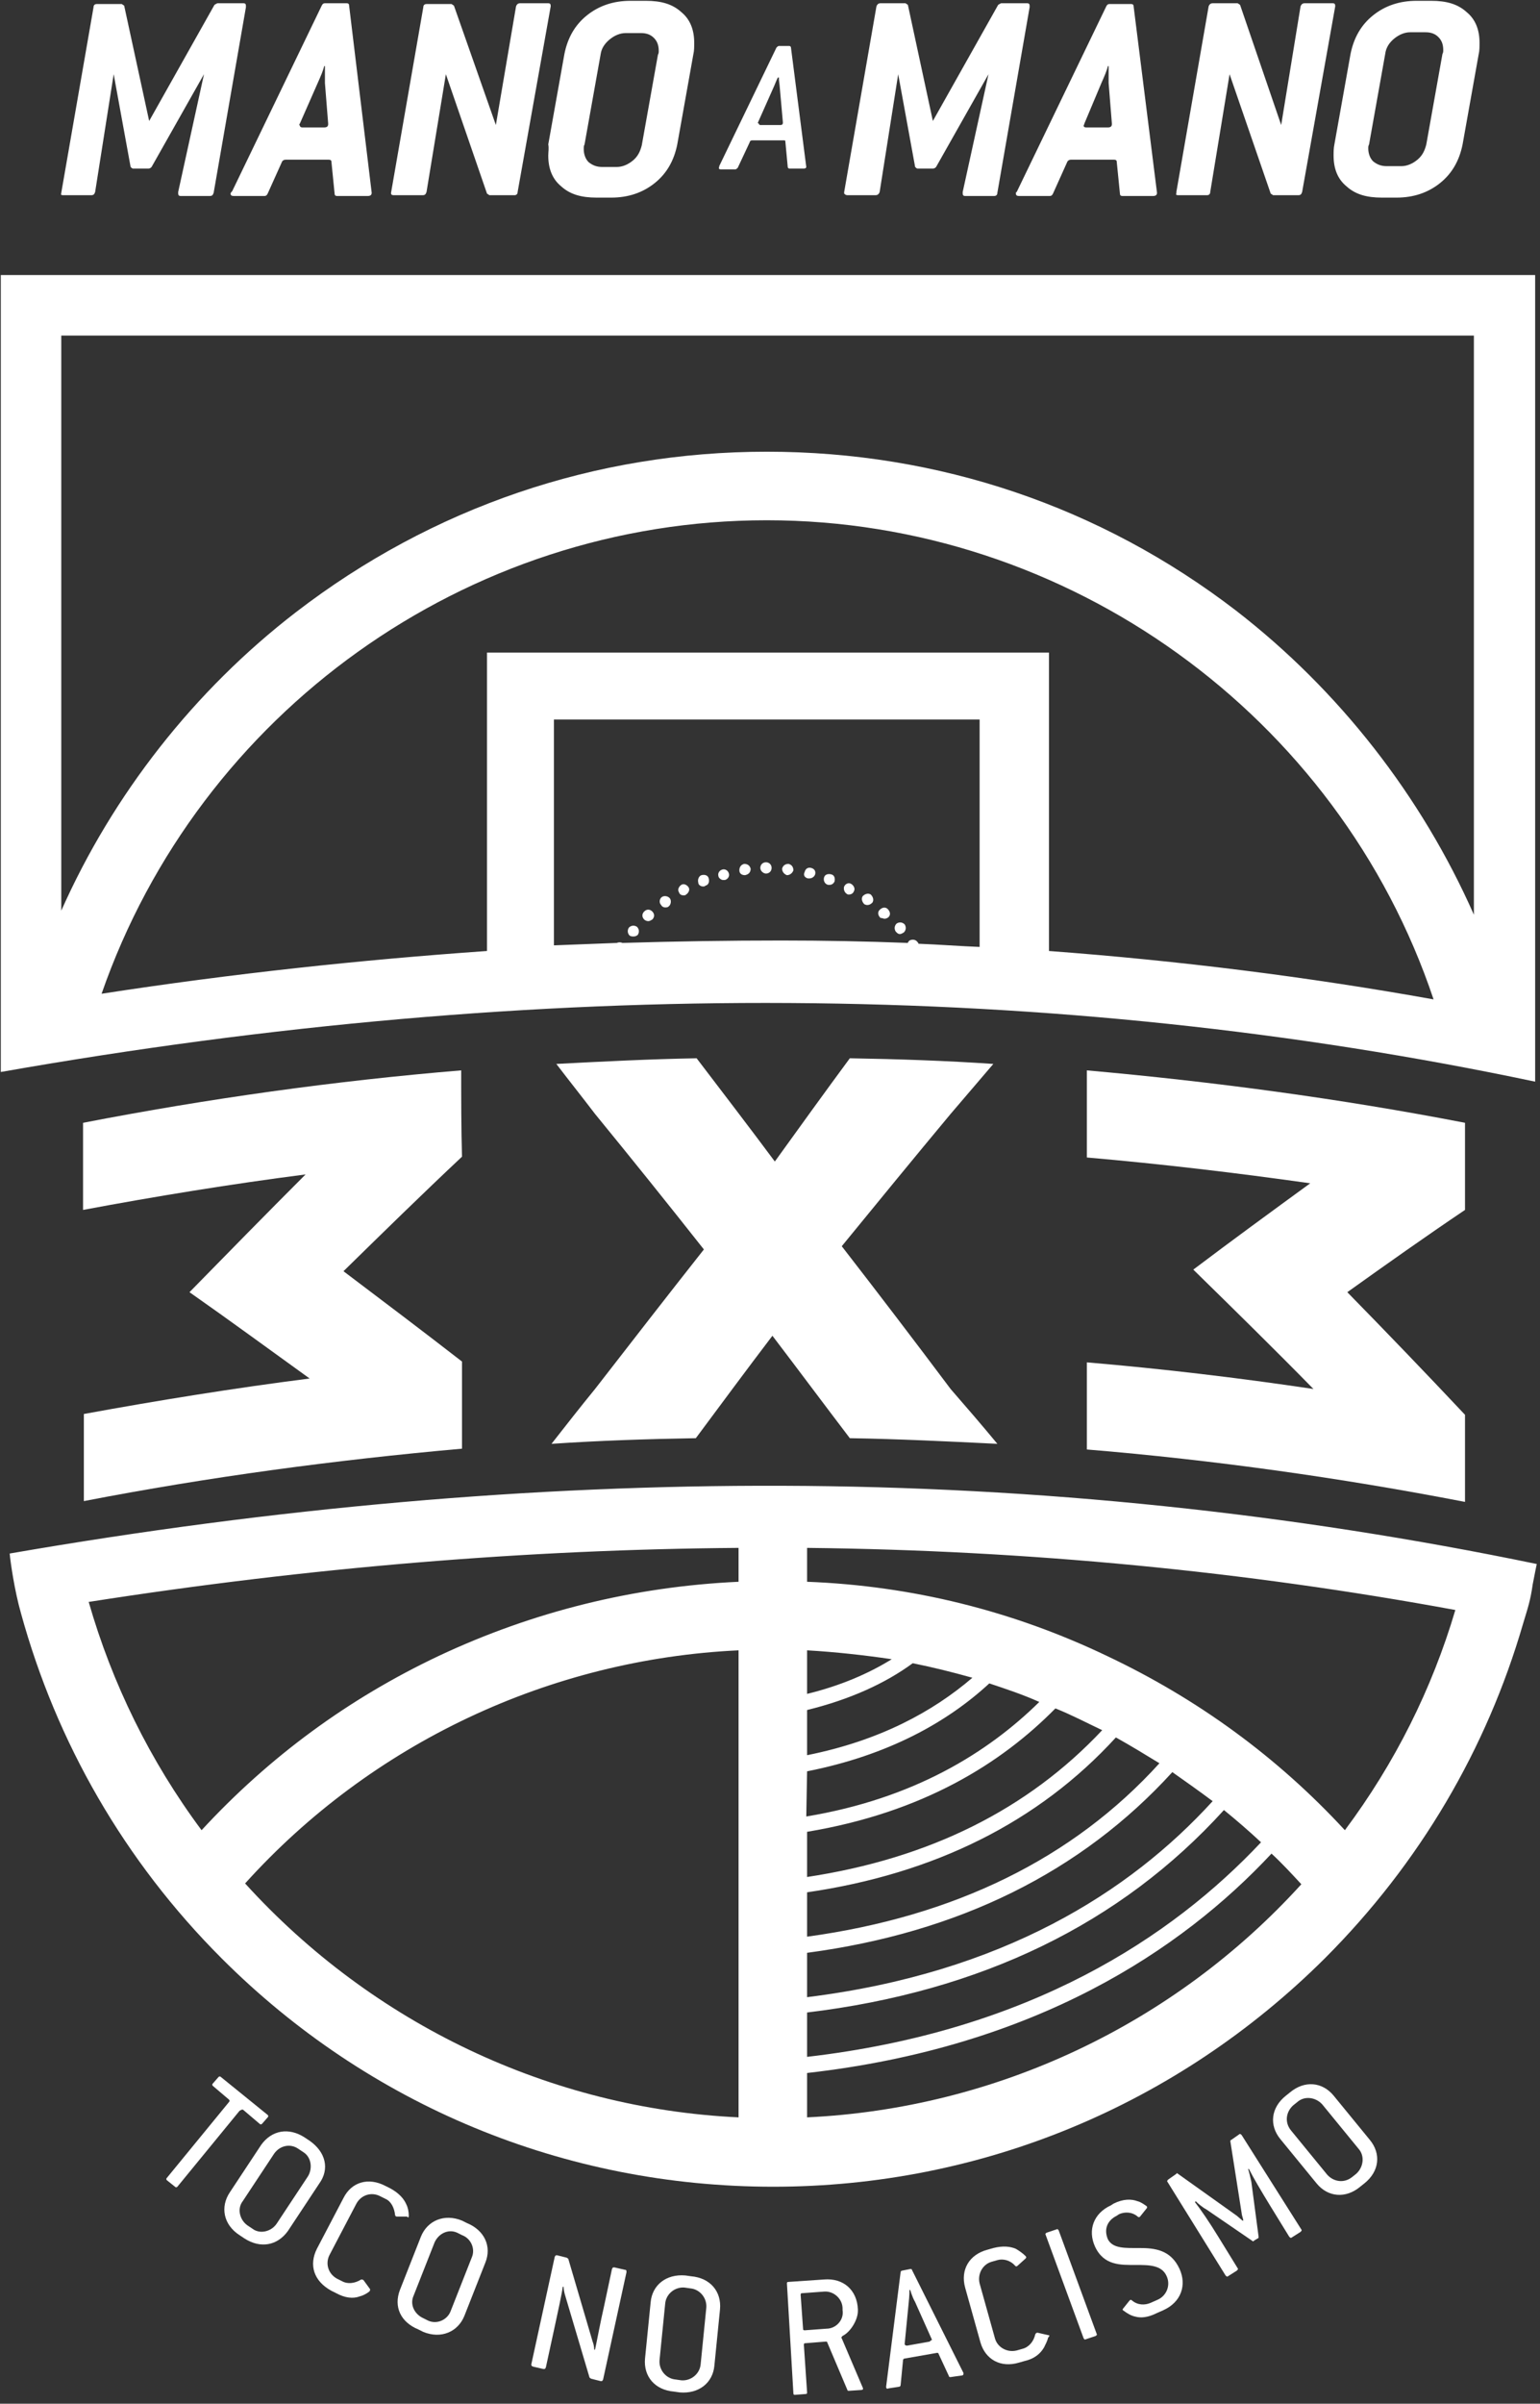
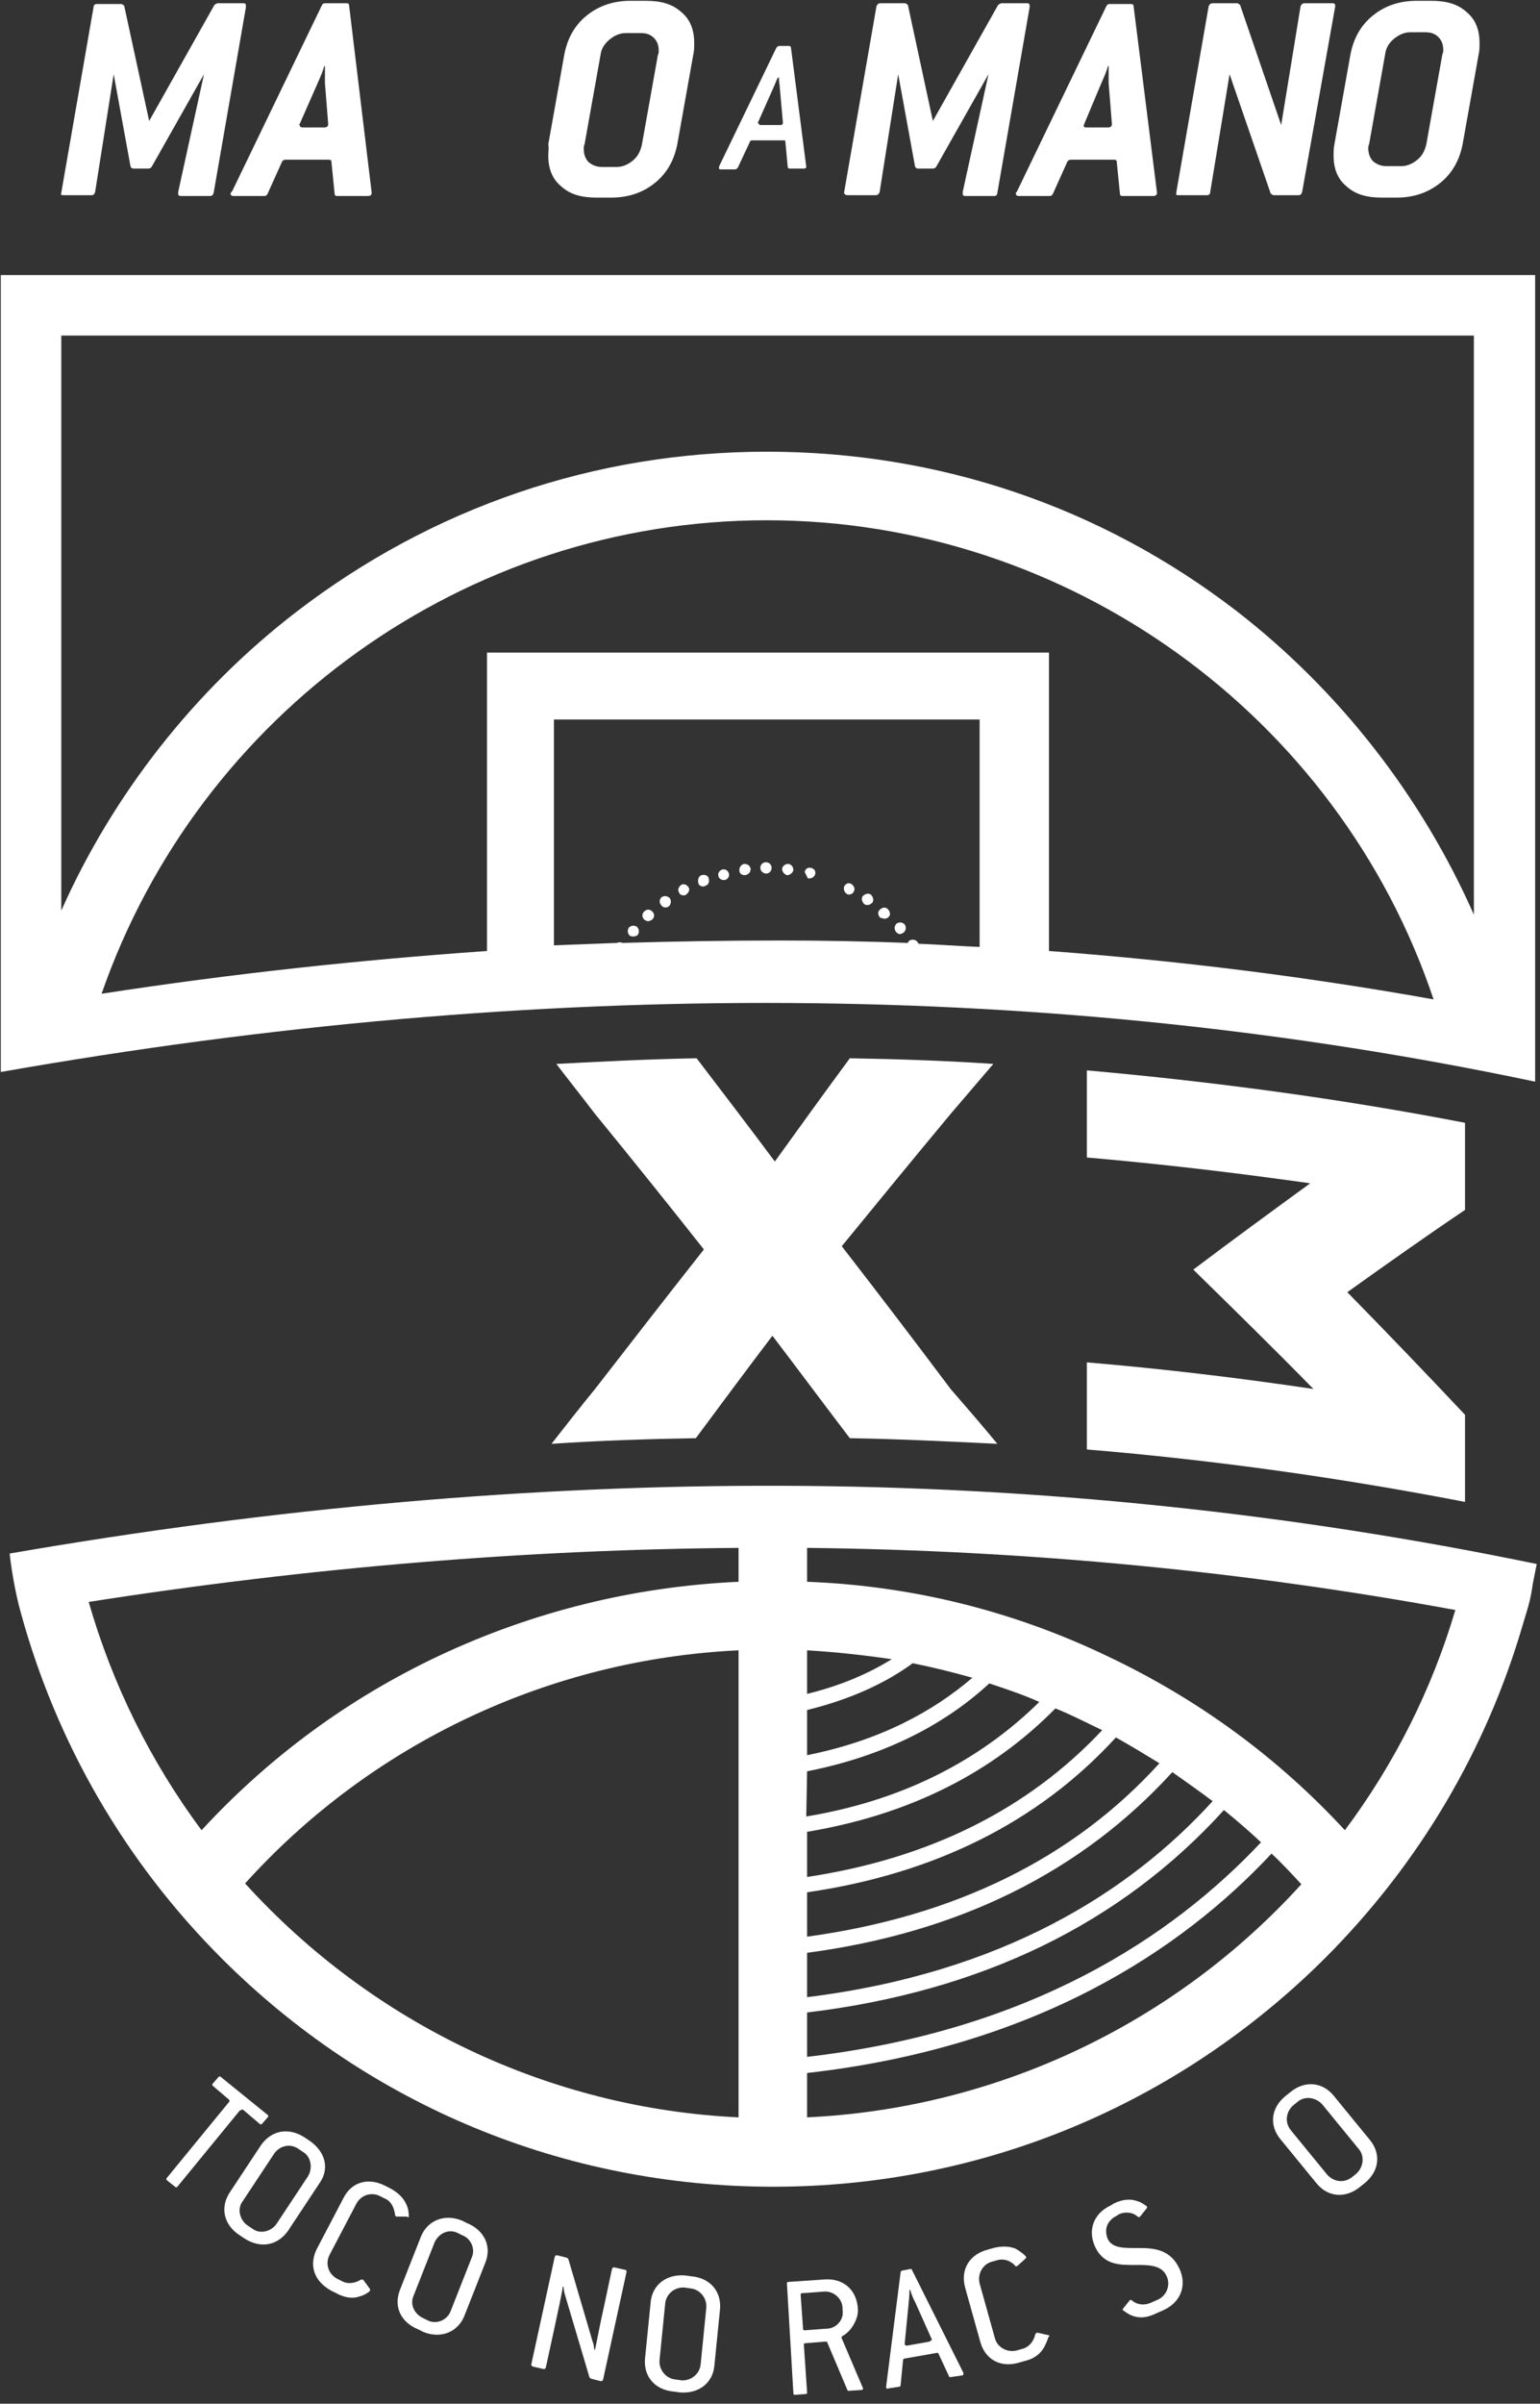
<svg xmlns="http://www.w3.org/2000/svg" id="Layer_1" x="0px" y="0px" viewBox="0 0 191 298" style="enable-background:new 0 0 191 298;" xml:space="preserve">
  <rect x="0" y="0" width="191" height="298" fill="#333333" stroke="none" />
  <style type="text/css"> .st0{fill:#FFFFFF;} </style>
  <g>
-     <path class="st0" d="M102.7,109.7c0.1,0,0.2,0,0.2,0c0.3,0,0.5-0.2,0.6-0.4c0.1-0.4,0-0.8-0.4-0.9c-0.4-0.1-0.8,0-0.9,0.4 C102.1,109.2,102.3,109.6,102.7,109.7z" />
    <path class="st0" d="M105,110.8c0.1,0.1,0.2,0.1,0.3,0.1c0.2,0,0.5-0.1,0.6-0.4c0.2-0.3,0-0.7-0.3-0.9c-0.3-0.2-0.7-0.1-0.9,0.3 C104.6,110.2,104.7,110.6,105,110.8z" />
    <path class="st0" d="M97.6,108.5L97.6,108.5C97.7,108.5,97.7,108.5,97.6,108.5c0.4,0,0.7-0.3,0.8-0.6c0-0.4-0.2-0.7-0.6-0.8 c-0.4,0-0.7,0.2-0.8,0.6C97,108.1,97.3,108.4,97.6,108.5z" />
-     <path class="st0" d="M100.2,108.9c0.1,0,0.1,0,0.2,0c0.3,0,0.6-0.2,0.7-0.5c0.1-0.4-0.1-0.7-0.5-0.8c-0.4-0.1-0.7,0.1-0.8,0.5 C99.6,108.5,99.8,108.8,100.2,108.9z" />
+     <path class="st0" d="M100.2,108.9c0.1,0,0.1,0,0.2,0c0.3,0,0.6-0.2,0.7-0.5c0.1-0.4-0.1-0.7-0.5-0.8c-0.4-0.1-0.7,0.1-0.8,0.5 z" />
    <path class="st0" d="M107.6,112.2c0.2,0,0.4-0.1,0.6-0.3c0.2-0.3,0.1-0.7-0.2-1c-0.3-0.2-0.7-0.1-1,0.2c-0.2,0.3-0.1,0.7,0.2,1 C107.4,112.2,107.5,112.2,107.6,112.2z" />
    <path class="st0" d="M95,108.3C95,108.3,95,108.3,95,108.3c0.4,0,0.7-0.3,0.7-0.7c0-0.4-0.3-0.7-0.7-0.7c-0.4,0-0.7,0.3-0.7,0.7 C94.3,108,94.7,108.3,95,108.3z" />
    <path class="st0" d="M92.4,108.5C92.4,108.5,92.4,108.5,92.4,108.5c0.5-0.1,0.7-0.4,0.7-0.8c-0.1-0.4-0.4-0.6-0.8-0.6 c-0.4,0.1-0.6,0.4-0.6,0.8C91.7,108.3,92,108.5,92.4,108.5z" />
    <path class="st0" d="M165.4,19.3c0,1.6,0.5,2.9,1.6,3.8c1.1,1,2.5,1.4,4.4,1.4h1.8c2.1,0,3.9-0.6,5.4-1.8c1.5-1.2,2.4-2.8,2.8-4.8 l2-11.2c0.1-0.4,0.1-0.9,0.1-1.4c0-1.6-0.5-2.9-1.6-3.8c-1.1-1-2.5-1.4-4.4-1.4h-1.8c-2.1,0-3.9,0.6-5.4,1.8 c-1.5,1.2-2.4,2.8-2.8,4.8l-2,11.2C165.4,18.4,165.4,18.8,165.4,19.3z M169.8,17.9l2-11.2c0.1-0.8,0.5-1.4,1.1-1.9 c0.6-0.5,1.3-0.8,2-0.8h1.9c0.7,0,1.2,0.2,1.6,0.6c0.4,0.4,0.6,0.9,0.6,1.6c0,0.2,0,0.3-0.1,0.5l-2,11.2c-0.2,0.8-0.5,1.4-1.1,1.9 c-0.6,0.5-1.3,0.8-2,0.8H172c-0.7,0-1.2-0.2-1.7-0.6c-0.4-0.4-0.6-1-0.6-1.6C169.7,18.2,169.7,18.1,169.8,17.9z" />
    <path class="st0" d="M28.6,24c0,0.2,0.1,0.3,0.4,0.3h3.8c0.2,0,0.3-0.1,0.4-0.3l1.8-4c0.1-0.1,0.2-0.2,0.4-0.2h5.4 c0.2,0,0.3,0.1,0.3,0.2l0.4,4c0,0.2,0.1,0.3,0.3,0.3h3.8c0.3,0,0.5-0.1,0.5-0.4L43.3,0.7c0-0.2-0.1-0.3-0.3-0.3h-2.7 c-0.2,0-0.3,0.1-0.4,0.3l-11.1,23C28.7,23.8,28.6,23.9,28.6,24z M37.2,15.3l2.2-5c0.4-0.9,0.7-1.6,0.8-2.1h0.1c0,1.1,0,1.7,0,2.1 l0.4,5v0.1c0,0.3-0.2,0.4-0.5,0.4h-2.7c-0.2,0-0.3-0.1-0.3-0.2C37.1,15.5,37.1,15.4,37.2,15.3z" />
    <path class="st0" d="M89.4,21h1.8c0.1,0,0.2-0.1,0.3-0.2l1.5-3.2c0-0.1,0.1-0.2,0.3-0.2h3.9c0.1,0,0.2,0,0.2,0.1l0.3,3.2 c0,0.1,0.1,0.2,0.2,0.2h1.8c0.2,0,0.3-0.1,0.3-0.2L98.1,5.9c0-0.1-0.1-0.2-0.2-0.2h-1.3c-0.1,0-0.2,0.1-0.3,0.2l-7.1,14.7 c0,0.1,0,0.1,0,0.1C89.1,20.9,89.2,21,89.4,21z M94,15.2l2-4.5c0.3-0.7,0.4-1,0.5-1.1h0.1c0,0.5,0.1,0.9,0.1,1.1l0.4,4.5v0 c0,0.2-0.1,0.3-0.3,0.3h-2.5c-0.1,0-0.2-0.1-0.2-0.2C94,15.3,94,15.3,94,15.2z" />
    <path class="st0" d="M105.1,24.2h3.5c0.2,0,0.4-0.1,0.5-0.4l2.3-14.6l2.1,11.5c0.1,0.1,0.2,0.2,0.3,0.2h1.9c0.2,0,0.3-0.1,0.4-0.2 l6.5-11.5l-3.2,14.6V24c0,0.2,0.1,0.3,0.3,0.3h3.6c0.2,0,0.4-0.1,0.4-0.4l4-23V0.7c0-0.2-0.1-0.3-0.3-0.3h-3.2 c-0.1,0-0.2,0.1-0.4,0.2l-8.1,14.4l-3.1-14.4l-0.3-0.2h-3.1c-0.2,0-0.4,0.1-0.5,0.4l-4,23V24C104.8,24.1,104.9,24.2,105.1,24.2z" />
    <path class="st0" d="M126,24c0,0.2,0.1,0.3,0.4,0.3h3.8c0.2,0,0.3-0.1,0.4-0.3l1.8-4c0.1-0.1,0.2-0.2,0.4-0.2h5.4 c0.2,0,0.3,0.1,0.3,0.2l0.4,4c0,0.2,0.1,0.3,0.3,0.3h3.8c0.3,0,0.5-0.1,0.5-0.4l-2.9-23.1c0-0.2-0.1-0.3-0.3-0.3h-2.7 c-0.2,0-0.3,0.1-0.4,0.3l-11.1,23C126,23.8,126,23.9,126,24z M134.5,15.3l2.1-5c0.4-0.9,0.7-1.6,0.8-2.1h0.1c0,1.1,0,1.7,0,2.1 l0.4,5v0.1c0,0.3-0.2,0.4-0.5,0.4h-2.7c-0.2,0-0.3-0.1-0.3-0.2C134.4,15.5,134.5,15.4,134.5,15.3z" />
    <path class="st0" d="M89.7,109.1c0.1,0,0.1,0,0.2,0c0.4-0.1,0.6-0.5,0.5-0.8c-0.1-0.4-0.5-0.6-0.8-0.5c-0.4,0.1-0.6,0.5-0.5,0.8 C89.1,108.8,89.4,109.1,89.7,109.1z" />
    <path class="st0" d="M109.7,113.9c0.2,0,0.4-0.1,0.5-0.2c0.3-0.3,0.2-0.7-0.1-1c-0.3-0.3-0.7-0.2-1,0.1c-0.3,0.3-0.2,0.7,0.1,1 C109.4,113.8,109.6,113.9,109.7,113.9z" />
    <path class="st0" d="M146.1,24.2h3.6c0.2,0,0.4-0.1,0.4-0.4l2.4-14.6l5.1,14.8l0.3,0.2h3.1c0.3,0,0.4-0.1,0.5-0.4l4.1-23l0-0.1 c0-0.2-0.1-0.3-0.3-0.3h-3.5c-0.2,0-0.4,0.1-0.5,0.4l-2.4,14.7l-5.1-14.9l-0.3-0.2h-3.1c-0.2,0-0.4,0.1-0.5,0.4l-4,23V24 C145.8,24.1,145.9,24.2,146.1,24.2z" />
    <path class="st0" d="M7.8,24.2h3.5c0.3,0,0.4-0.1,0.5-0.4l2.3-14.6l2.1,11.5c0.1,0.1,0.2,0.2,0.3,0.2h1.9c0.2,0,0.3-0.1,0.4-0.2 l6.5-11.5l-3.2,14.6V24c0,0.2,0.1,0.3,0.3,0.3h3.6c0.3,0,0.4-0.1,0.5-0.4l4-23V0.7c0-0.2-0.1-0.3-0.3-0.3H27 c-0.1,0-0.2,0.1-0.4,0.2l-8.1,14.4L15.4,0.7l-0.3-0.2H12c-0.2,0-0.4,0.1-0.4,0.4l-4,23V24C7.5,24.1,7.6,24.2,7.8,24.2z" />
    <path class="st0" d="M68,19.3c0,1.6,0.5,2.9,1.6,3.8c1.1,1,2.5,1.4,4.4,1.4h1.8c2.1,0,3.9-0.6,5.4-1.8c1.5-1.2,2.4-2.8,2.8-4.8 l2-11.2c0.1-0.4,0.1-0.9,0.1-1.4c0-1.6-0.5-2.9-1.6-3.8c-1.1-1-2.5-1.4-4.4-1.4h-1.9c-2.1,0-3.9,0.6-5.4,1.8 c-1.5,1.2-2.4,2.8-2.8,4.8l-2,11.2C68.1,18.4,68,18.8,68,19.3z M72.5,17.9l2-11.2C74.6,6,75,5.4,75.6,4.9c0.6-0.5,1.3-0.8,2-0.8 h1.9c0.7,0,1.2,0.2,1.6,0.6c0.4,0.4,0.6,0.9,0.6,1.6c0,0.2,0,0.3-0.1,0.5l-2,11.2c-0.2,0.8-0.5,1.4-1.1,1.9c-0.6,0.5-1.3,0.8-2,0.8 h-1.8c-0.7,0-1.2-0.2-1.7-0.6c-0.4-0.4-0.6-1-0.6-1.6C72.4,18.2,72.4,18.1,72.5,17.9z" />
-     <path class="st0" d="M48.8,24.2h3.6c0.3,0,0.4-0.1,0.5-0.4l2.4-14.6l5.1,14.8l0.3,0.2h3.1c0.2,0,0.4-0.1,0.4-0.4l4.1-23l0-0.1 c0-0.2-0.1-0.3-0.3-0.3h-3.5c-0.2,0-0.4,0.1-0.5,0.4l-2.5,14.7L56.3,0.7L56,0.5h-3.1c-0.2,0-0.4,0.1-0.4,0.4l-4,23V24 C48.5,24.1,48.6,24.2,48.8,24.2z" />
    <path class="st0" d="M111.6,115.8c0.2,0,0.3-0.1,0.5-0.2c0.3-0.3,0.3-0.7,0.1-1c-0.3-0.3-0.7-0.3-1-0.1c-0.3,0.3-0.3,0.7-0.1,1 C111.3,115.7,111.4,115.8,111.6,115.8z" />
    <path class="st0" d="M113.1,281.4c0-0.1-0.1-0.1-0.2-0.1l-1,0.2c-0.1,0-0.2,0.1-0.2,0.2l-1.8,14.2c0,0.2,0.1,0.3,0.3,0.2l1.3-0.2 c0.1,0,0.2-0.1,0.2-0.2l0.3-3.1c0-0.1,0.1-0.2,0.2-0.2l4-0.7c0.1,0,0.2,0,0.2,0.1l1.3,2.8c0,0.1,0.1,0.1,0.2,0.1l1.4-0.2 c0.2,0,0.2-0.2,0.2-0.3L113.1,281.4z M115.3,290.3l-2.8,0.5c-0.2,0-0.3-0.1-0.3-0.2l0.5-5.1c0.1-0.9,0.1-1.6,0.1-1.6l0.1,0 c0,0,0.2,0.8,0.6,1.5l2.1,4.7C115.5,290.1,115.4,290.2,115.3,290.3z" />
    <path class="st0" d="M57.9,275.6l-0.6-0.3c-2.2-0.9-4.3,0-5.1,2l-2.6,6.6c-0.8,2.1,0.1,4,2.3,4.9l0.6,0.3c2.2,0.9,4.3,0,5.1-2 l2.6-6.6C61,278.5,60.1,276.5,57.9,275.6z M58.5,279.9l-2.6,6.6c-0.4,1.1-1.7,1.7-2.8,1.2l-0.6-0.3c-1.1-0.5-1.7-1.7-1.2-2.8 l2.6-6.6c0.5-1.1,1.7-1.7,2.8-1.2l0.6,0.3C58.4,277.5,59,278.8,58.5,279.9z" />
    <path class="st0" d="M104.4,289.9c-0.1-0.1,0-0.2,0.1-0.3c1-0.5,1.9-2,1.9-3.1l0-0.2c-0.1-2.4-1.8-3.9-4.2-3.7l-4.4,0.3 c-0.2,0-0.2,0.1-0.2,0.2l0.8,13.6c0,0.2,0.1,0.2,0.2,0.2l1.3-0.1c0.2,0,0.2-0.1,0.2-0.2l-0.4-5.9c0-0.2,0.1-0.2,0.2-0.2l2.5-0.2 c0.1,0,0.2,0,0.2,0.1l2.5,5.9c0,0.1,0.1,0.1,0.2,0.1l1.5-0.1c0.2,0,0.3-0.1,0.2-0.3L104.4,289.9z M102.5,288.7l-2.7,0.2 c-0.2,0-0.2-0.1-0.2-0.2l-0.3-4.2c0-0.2,0.1-0.2,0.2-0.2l2.7-0.2c1.2-0.1,2.3,0.9,2.3,2.1l0,0.2 C104.7,287.6,103.7,288.7,102.5,288.7z" />
    <path class="st0" d="M77.5,281.4l-1.3-0.3c-0.2,0-0.2,0-0.3,0.2l-1,4.7c-0.4,1.7-0.9,4.4-1.1,5.3l-0.1,0c0-0.3-0.1-0.8-0.2-1 l-3-10.2c0-0.1-0.1-0.1-0.2-0.2l-1.2-0.3c-0.2,0-0.2,0-0.3,0.2l-2.9,13.3c0,0.2,0,0.2,0.2,0.3l1.3,0.3c0.2,0,0.2,0,0.3-0.2l1-4.6 c0.5-2.3,1-4.6,1.1-5.4l0.1,0c0,0.3,0.1,0.8,0.2,1.1l3,10.1c0,0.1,0.1,0.1,0.2,0.2l1.2,0.3c0.2,0,0.2,0,0.3-0.2l2.9-13.3 C77.7,281.5,77.7,281.4,77.5,281.4z" />
-     <path class="st0" d="M131.3,276.5c-0.1-0.1-0.1-0.2-0.3-0.1l-1.2,0.4c-0.1,0.1-0.2,0.1-0.1,0.3l4.7,12.8c0.1,0.1,0.1,0.2,0.3,0.1 l1.2-0.4c0.1-0.1,0.2-0.1,0.1-0.3L131.3,276.5z" />
    <path class="st0" d="M85.7,282.2l-0.7-0.1c-2.4-0.2-4.1,1.2-4.3,3.3l-0.7,7c-0.2,2.2,1.2,3.9,3.6,4.1l0.7,0.1 c2.4,0.2,4.1-1.2,4.3-3.3l0.7-7C89.5,284.1,88.1,282.4,85.7,282.2z M86.9,293.1c-0.1,1.2-1.2,2.1-2.4,2l-0.7-0.1 c-1.2-0.1-2.1-1.2-2-2.4l0.7-7c0.1-1.2,1.2-2.1,2.4-2l0.7,0.1c1.2,0.1,2.1,1.2,2,2.4L86.9,293.1z" />
    <path class="st0" d="M87.2,109.9c0.1,0,0.2,0,0.3-0.1h0c0.4-0.1,0.5-0.5,0.4-0.9c-0.1-0.4-0.5-0.5-0.9-0.4c0,0,0,0,0,0 c-0.3,0.1-0.5,0.5-0.4,0.9C86.6,109.7,86.9,109.9,87.2,109.9z" />
    <path class="st0" d="M190.6,193.9c-30.4-6.3-61.7-9.6-93.6-9.7c-30.9-0.1-62.9,2.7-95.8,8.4c0.1,1.1,0.6,4.6,1.4,7.4 c4.4,16,12.8,30.7,24.9,42.8C45.7,261,70,271.1,95.9,271.1h0c25.8,0,50.1-10.1,68.4-28.3c11.8-11.8,20.1-26,24.6-41.5 c0.6-2,0.9-2.8,1.2-4.9C190.4,194.8,190.6,193.9,190.6,193.9z M91.6,262.5c-23.4-1.1-45.4-11.6-61.2-29 c15.7-17.4,37.8-27.8,61.2-28.9L91.6,262.5z M91.6,196.1c-13,0.6-25.5,3.7-37.2,9.2c-11.2,5.3-21,12.5-29.4,21.6 c-6.4-8.6-11.1-18.2-14-28.3c27.5-4.3,54.3-6.5,80.6-6.7L91.6,196.1z M100.1,204.6c3.5,0.2,7.1,0.6,10.5,1.1 c-2.9,1.8-6.4,3.3-10.5,4.3L100.1,204.6z M100.1,212c5.3-1.3,9.7-3.3,13.1-5.8c2.5,0.5,4.9,1.1,7.4,1.8c-4.9,4.2-11.5,7.8-20.5,9.6 L100.1,212z M100.1,219.6c10.1-2,17.4-6.1,22.6-10.9c2.1,0.7,4.2,1.4,6.2,2.3c-6.4,6.3-15.6,12-28.9,14.2L100.1,219.6z M100.1,227.1c14.4-2.4,24.1-8.5,30.8-15.3c2,0.8,3.9,1.8,5.8,2.7c-9.2,9.8-21.4,15.9-36.6,18.2L100.1,227.1z M100.1,234.6 c15.8-2.3,28.7-8.7,38.3-19.2c1.8,1,3.6,2.1,5.4,3.2c-10.7,11.8-25.4,19-43.7,21.5L100.1,234.6z M100.1,242.1 c18.8-2.5,34-10,45.3-22.4c1.7,1.2,3.4,2.4,5,3.6c-10.3,11.3-26.1,21.3-50.3,24.3L100.1,242.1z M100.1,249.5 c21.6-2.6,38.9-11,51.7-25.1c1.6,1.3,3.1,2.6,4.6,4c-11,11.7-28.6,23.4-56.3,26.6L100.1,249.5z M100.1,262.5l0-5.5 c28.3-3.2,46.4-15.2,57.6-27.2c1.3,1.2,2.5,2.5,3.7,3.8C145.6,251,123.5,261.4,100.1,262.5z M166.8,226.9 c-8.4-9.1-18.3-16.3-29.5-21.6c-11.7-5.6-24.2-8.7-37.2-9.2l0-4.2c27.5,0.3,54.3,2.9,80.4,7.7C177.6,209.4,173,218.6,166.8,226.9z" />
-     <path class="st0" d="M154,264.7c-0.1-0.1-0.2-0.2-0.3-0.1l-1,0.7c-0.1,0-0.1,0.1-0.1,0.2l1.4,8.9c0,0.2,0.2,0.7,0.2,0.9l-0.1,0 c-0.1-0.1-0.6-0.5-0.7-0.6l-7.3-5.2c-0.1-0.1-0.2-0.1-0.2,0l-1,0.7c-0.1,0.1-0.2,0.2-0.1,0.3l7.2,11.6c0.1,0.1,0.2,0.2,0.3,0.1 l1.1-0.7c0.1-0.1,0.2-0.2,0.1-0.3l-2.4-3.9c-1.1-1.8-2.2-3.4-2.9-4.3l0.1-0.1c0.3,0.3,0.9,0.8,1.3,1l5.7,3.9c0.1,0.1,0.2,0.1,0.2,0 l0.5-0.3c0.1,0,0.1-0.1,0.1-0.2l-0.9-6.8c-0.1-0.5-0.3-1.3-0.4-1.6l0.1,0c0.5,1,1.5,2.7,2.6,4.5l2.4,3.9c0.1,0.1,0.2,0.2,0.3,0.1 l1.1-0.7c0.1-0.1,0.2-0.2,0.1-0.3L154,264.7z" />
    <path class="st0" d="M165.4,259.8c-1.4-1.7-3.6-1.9-5.4-0.4l-0.5,0.4c-1.9,1.5-2.1,3.7-0.7,5.4l4.5,5.5c1.4,1.7,3.6,1.9,5.4,0.4 l0.5-0.4c1.9-1.5,2.1-3.7,0.7-5.4L165.4,259.8z M168.2,269.5l-0.5,0.4c-1,0.8-2.3,0.6-3.1-0.3l-4.5-5.5c-0.8-1-0.6-2.3,0.3-3.1 l0.5-0.4c0.9-0.8,2.3-0.6,3.1,0.3l4.5,5.5C169.3,267.3,169.1,268.7,168.2,269.5z" />
    <path class="st0" d="M141.3,278.7c-1.7,0-3.3,0.1-3.9-1.1c-0.5-1.2-0.1-2.3,1.1-2.9l0.3-0.2c0.7-0.3,1.6-0.3,2.3,0.3 c0.1,0.1,0.2,0.1,0.3,0l0.8-1c0.1-0.1,0.1-0.2,0-0.3c-0.3-0.2-0.7-0.5-1.1-0.6c-0.8-0.3-1.8-0.3-3,0.3l-0.3,0.2 c-2.2,1-2.9,3.1-2,5.1c1.1,2.4,3.2,2.3,5.1,2.3c1.6,0,3.2,0,3.8,1.4c0.5,1.1,0,2.4-1.1,2.9l-0.9,0.4c-0.7,0.3-1.6,0.3-2.3-0.3 c-0.1-0.1-0.2-0.1-0.3,0l-0.8,1c-0.1,0.1-0.1,0.2,0.1,0.3c0.4,0.3,0.9,0.6,1.4,0.7c0.7,0.2,1.6,0.1,2.6-0.4l0.9-0.4 c2.2-1,2.9-3.1,2-5.1C145.2,278.9,143.2,278.7,141.3,278.7z" />
    <path class="st0" d="M130,289.5l-1.3-0.3c-0.1,0-0.2,0-0.3,0.2c-0.2,0.9-0.8,1.6-1.6,1.8l-0.7,0.2c-1.2,0.3-2.4-0.4-2.7-1.5 l-1.9-6.8c-0.3-1.2,0.4-2.4,1.5-2.7l0.7-0.2c0.7-0.2,1.6,0,2.2,0.7c0.1,0.1,0.2,0.1,0.3,0l1-0.9c0.1-0.1,0.1-0.2,0-0.3 c-0.3-0.3-0.7-0.6-1.2-0.9c-0.7-0.3-1.6-0.4-2.8-0.1l-0.7,0.2c-2.3,0.6-3.4,2.5-2.8,4.7l1.9,6.8c0.6,2.1,2.5,3.2,4.8,2.5l0.7-0.2 c1.3-0.3,2-1,2.4-1.7c0.2-0.4,0.4-0.8,0.5-1.2C130.2,289.6,130.2,289.5,130,289.5z" />
    <path class="st0" d="M80.4,114.2c0.2,0,0.3-0.1,0.5-0.2c0.3-0.3,0.3-0.7,0-1c-0.3-0.3-0.7-0.3-1,0c-0.3,0.3-0.3,0.7,0,1 C80,114.1,80.2,114.2,80.4,114.2z" />
    <path class="st0" d="M78.6,116.1c0.2,0,0.4-0.1,0.5-0.2c0.2-0.3,0.2-0.7-0.1-1c-0.3-0.2-0.7-0.2-1,0.1c-0.2,0.3-0.2,0.7,0.1,1 C78.3,116.1,78.4,116.1,78.6,116.1z" />
    <path class="st0" d="M82.5,112.5c0.1,0,0.3,0,0.4-0.1c0.3-0.2,0.4-0.7,0.2-1c-0.2-0.3-0.7-0.4-1-0.2c-0.3,0.2-0.4,0.7-0.1,1 C82.1,112.4,82.3,112.5,82.5,112.5z" />
    <path class="st0" d="M84.8,111c0.1,0,0.2,0,0.3-0.1c0.3-0.2,0.5-0.6,0.3-0.9c-0.2-0.3-0.6-0.5-0.9-0.3c-0.3,0.2-0.5,0.6-0.3,0.9 C84.3,110.9,84.5,111,84.8,111z" />
    <path class="st0" d="M0.1,132.9c67-11.8,130.6-11.4,190.3,1.2l0-100H0.1V132.9z M121.6,117.4c-2.6-0.1-5.1-0.3-7.7-0.4 c0-0.1,0-0.1-0.1-0.2c-0.2-0.3-0.6-0.4-1-0.2c-0.1,0.1-0.2,0.2-0.2,0.3c-5.2-0.2-10.4-0.3-15.7-0.3c-6.5,0-13.1,0.1-19.7,0.3 c-0.2-0.1-0.5-0.1-0.7,0c-2.6,0.1-5.2,0.2-7.8,0.3v-28h52.8V117.4z M130.1,117.9V80.9H60.4v37c-15.7,1.1-31.6,2.8-47.8,5.3 c12.1-34.8,45.2-58.7,82.5-58.7c37.4,0,70.9,24.2,82.7,59.4C162.2,121.1,146.2,119.1,130.1,117.9z M7.6,41.6h175.2v71.8 c-6.5-14.7-16.7-27.8-29.5-37.7c-16.8-12.9-36.9-19.7-58.2-19.7c-21.3,0-41.5,6.9-58.4,19.9c-12.6,9.7-22.7,22.6-29.1,37V41.6z" />
    <path class="st0" d="M50.7,274.7c0-0.5-0.1-1-0.3-1.4c-0.3-0.7-0.9-1.4-2-2l-0.6-0.3c-2.1-1.1-4.2-0.5-5.2,1.5l-3.3,6.3 c-1,2-0.4,4,1.8,5.2l0.6,0.3c1.1,0.6,2.1,0.7,2.9,0.4c0.4-0.1,0.8-0.3,1.2-0.6c0.1-0.1,0.1-0.2,0.1-0.3l-0.8-1.1 c-0.1-0.1-0.2-0.1-0.3-0.1c-0.8,0.5-1.7,0.6-2.4,0.2l-0.6-0.3c-1.1-0.6-1.5-1.9-0.9-3l3.3-6.3c0.6-1.1,1.9-1.5,3-0.9l0.6,0.3 c0.7,0.3,1.1,1.1,1.2,2c0,0.1,0.1,0.2,0.2,0.2l1.3,0C50.6,275,50.7,274.9,50.7,274.7z" />
    <path class="st0" d="M181.7,139.2c-15.5-3-31.2-5.1-46.9-6.5c0,3.6,0,7.2,0,10.8c9.2,0.8,18.5,1.9,27.7,3.2 c-4.8,3.5-9.6,7-14.5,10.7c5,4.9,10,9.8,14.9,14.8c-9.4-1.4-18.7-2.5-28.1-3.3c0,3.6,0,7.2,0,10.8c15.7,1.3,31.4,3.5,46.9,6.5 c0-3.6,0-7.2,0-10.8c-4.8-5.1-9.7-10.2-14.6-15.2c4.9-3.5,9.7-6.9,14.6-10.2C181.7,146.4,181.7,142.8,181.7,139.2z" />
    <path class="st0" d="M38.4,265.4l-0.6-0.4c-2-1.3-4.1-0.9-5.4,0.9l-3.9,5.9c-1.2,1.8-0.8,4,1.2,5.3l0.6,0.4c2,1.3,4.1,0.9,5.4-0.9 l3.9-5.9C40.9,268.9,40.4,266.8,38.4,265.4z M38.2,269.8l-3.9,5.9c-0.7,1-2.1,1.3-3,0.6l-0.6-0.4c-1-0.7-1.3-2.1-0.6-3l3.9-5.9 c0.7-1,2-1.3,3-0.6l0.6,0.4C38.6,267.4,38.8,268.8,38.2,269.8z" />
    <path class="st0" d="M30.2,261.6l2,1.7c0.1,0.1,0.2,0.1,0.3,0l0.7-0.8c0.1-0.1,0.1-0.2,0-0.3l-5.8-4.7c-0.1-0.1-0.2-0.1-0.3,0 l-0.7,0.8c-0.1,0.1-0.1,0.2,0,0.3l2,1.7c0.1,0.1,0.1,0.2,0,0.3l-7.7,9.4c-0.1,0.1-0.1,0.2,0,0.3l1,0.8c0.1,0.1,0.2,0.1,0.3,0 l7.7-9.4C30,261.5,30.1,261.5,30.2,261.6z" />
-     <path class="st0" d="M57.2,132.7c-15.7,1.3-31.4,3.5-46.9,6.5c0,3.6,0,7.2,0,10.8c9.1-1.7,18.3-3.2,27.6-4.4 c-4.8,4.8-9.6,9.7-14.4,14.6c5,3.5,9.9,7.1,14.9,10.7c-9.4,1.2-18.7,2.7-28,4.4c0,3.6,0,7.2,0,10.8c15.5-3,31.2-5.1,46.9-6.5 c0-3.6,0-7.2,0-10.8c-4.9-3.8-9.8-7.5-14.7-11.2c4.9-4.8,9.8-9.6,14.7-14.2C57.2,139.9,57.2,136.3,57.2,132.7z" />
    <path class="st0" d="M68.4,179c5.9-0.4,11.9-0.6,17.9-0.7c3.2-4.3,6.3-8.5,9.5-12.7c3.2,4.2,6.4,8.5,9.6,12.7 c6.1,0.1,12.2,0.4,18.3,0.7c-1.9-2.3-3.8-4.5-5.8-6.8c-4.5-6-9-11.9-13.5-17.7c4.5-5.5,9-11,13.5-16.4c1.8-2.1,3.5-4.1,5.3-6.2 c-5.9-0.4-11.8-0.6-17.8-0.7c-3.1,4.2-6.2,8.5-9.3,12.8c-3.2-4.3-6.5-8.6-9.7-12.8c-5.8,0.1-11.6,0.4-17.4,0.7 c1.6,2.1,3.2,4.1,4.8,6.2c4.5,5.5,9,11.1,13.5,16.8c-4.5,5.7-9,11.5-13.5,17.3C72,174.4,70.2,176.7,68.4,179z" />
  </g>
</svg>